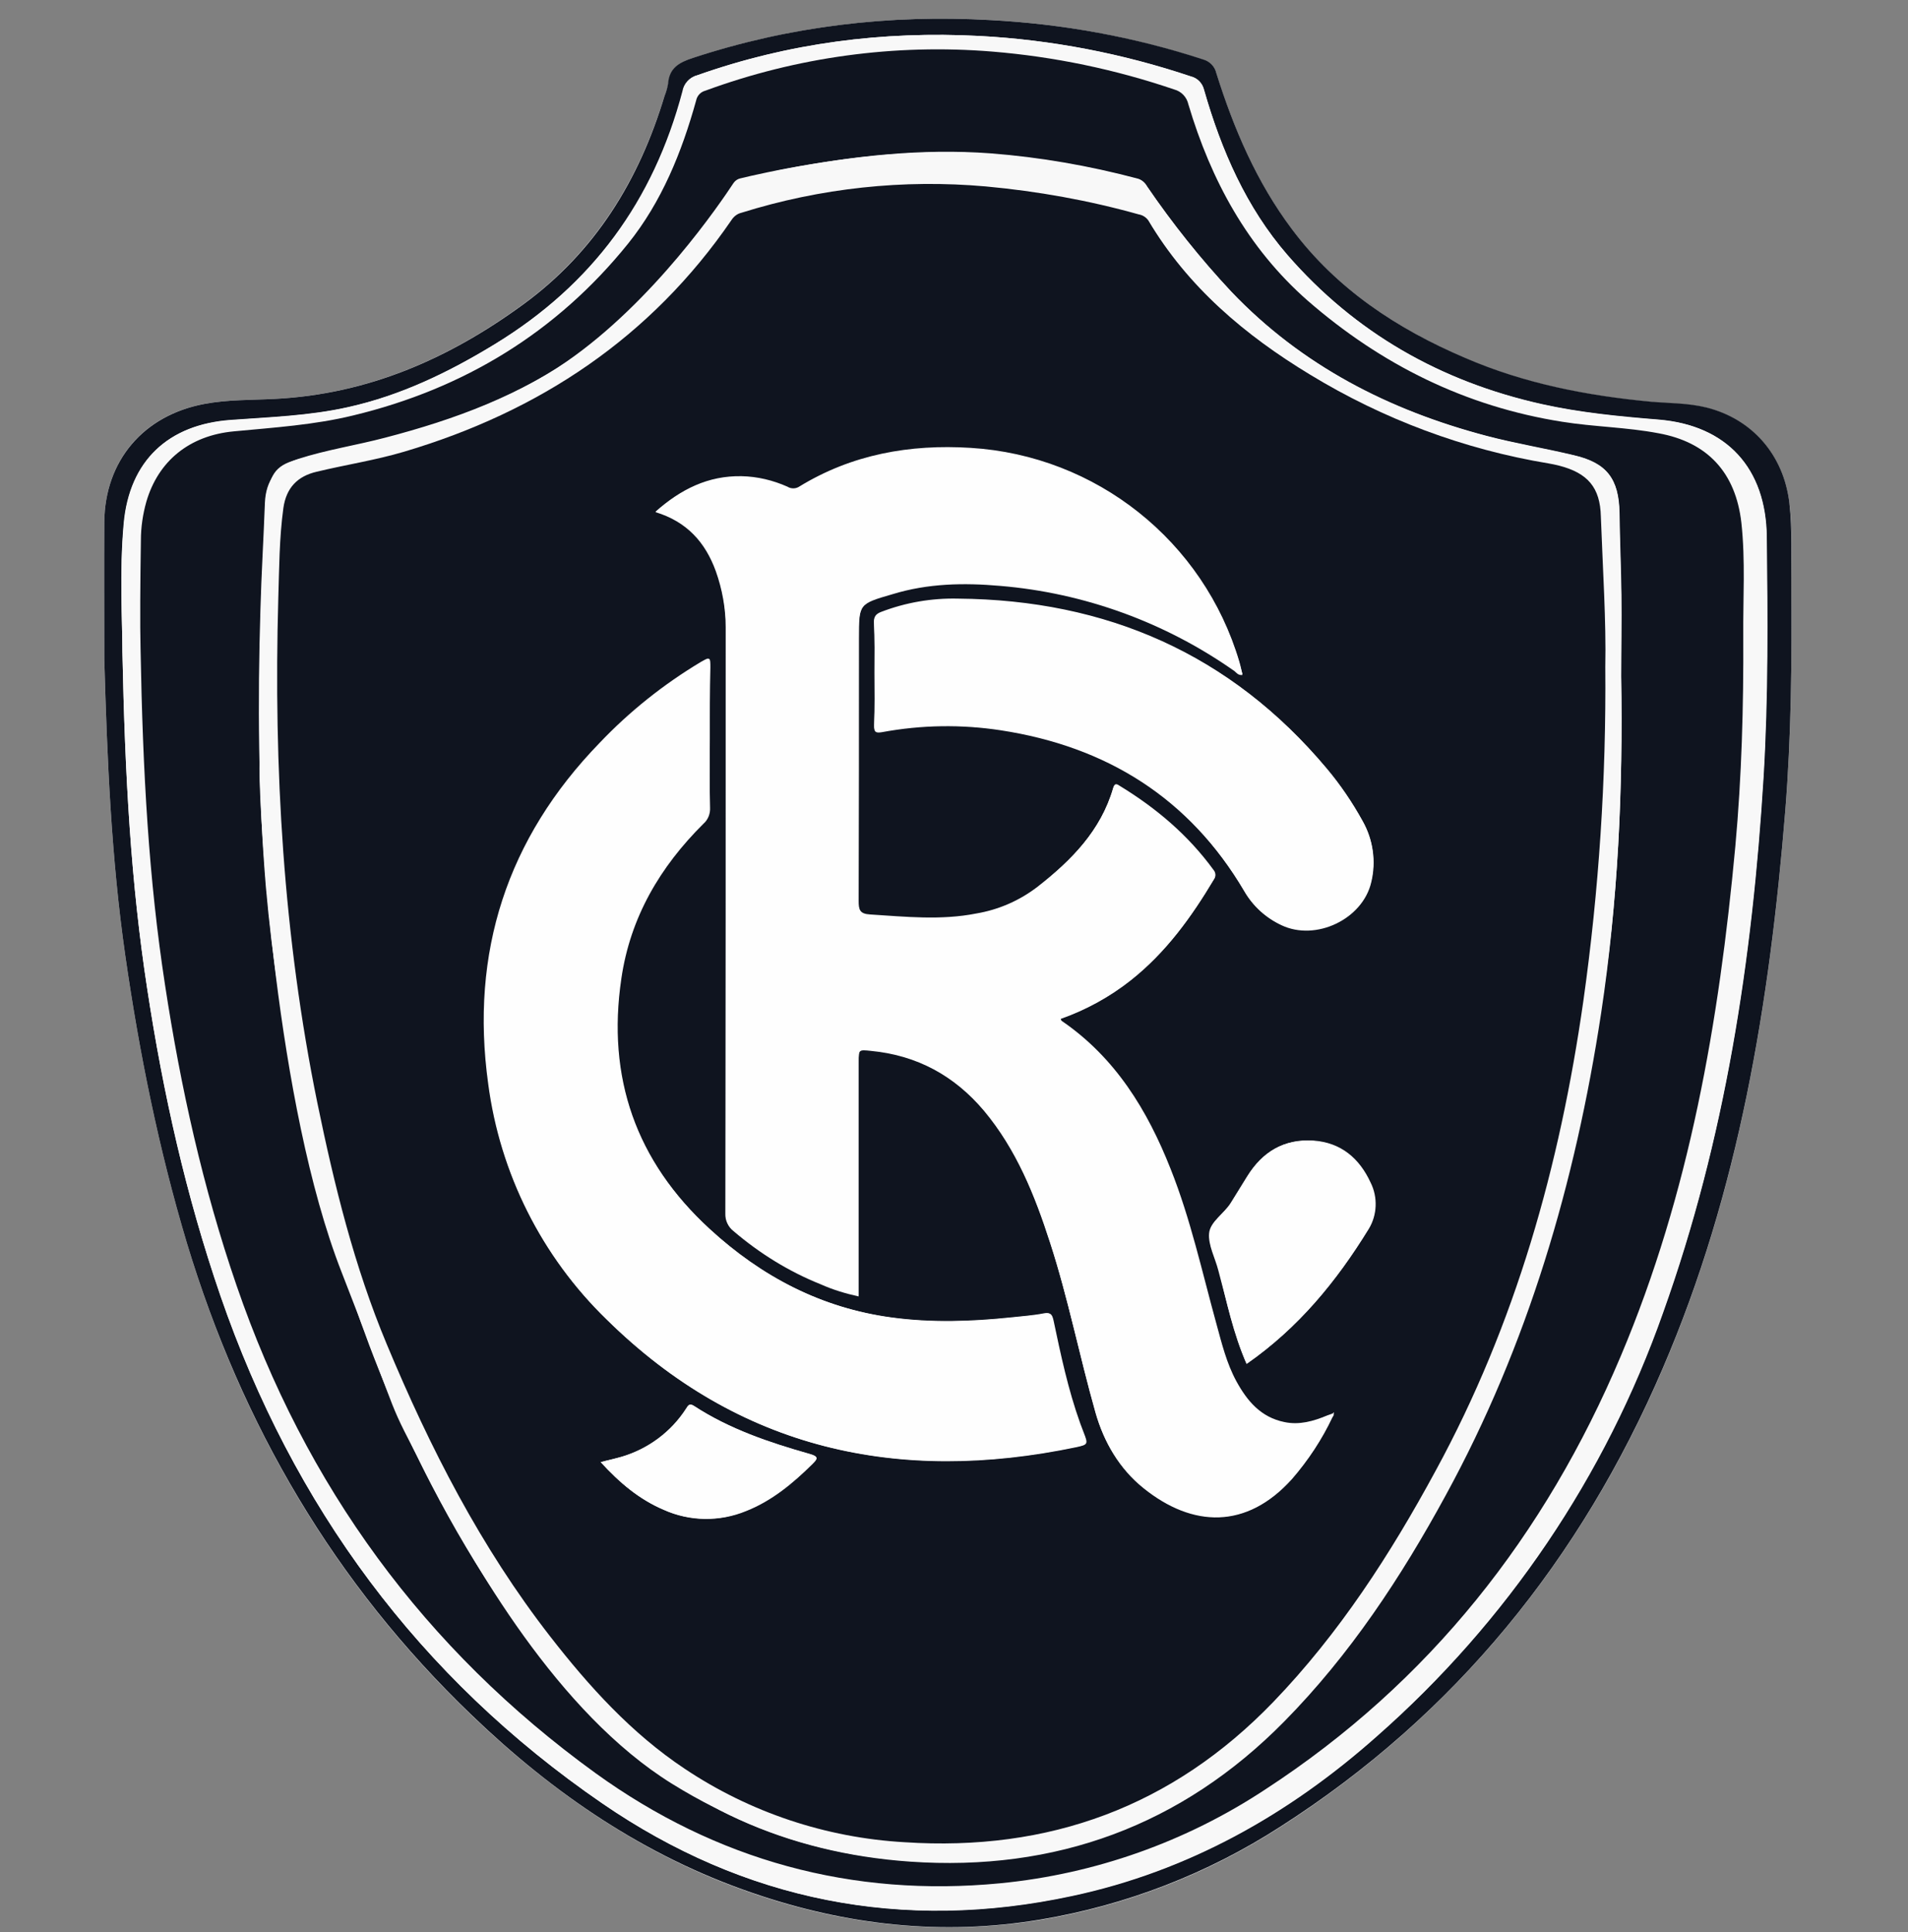
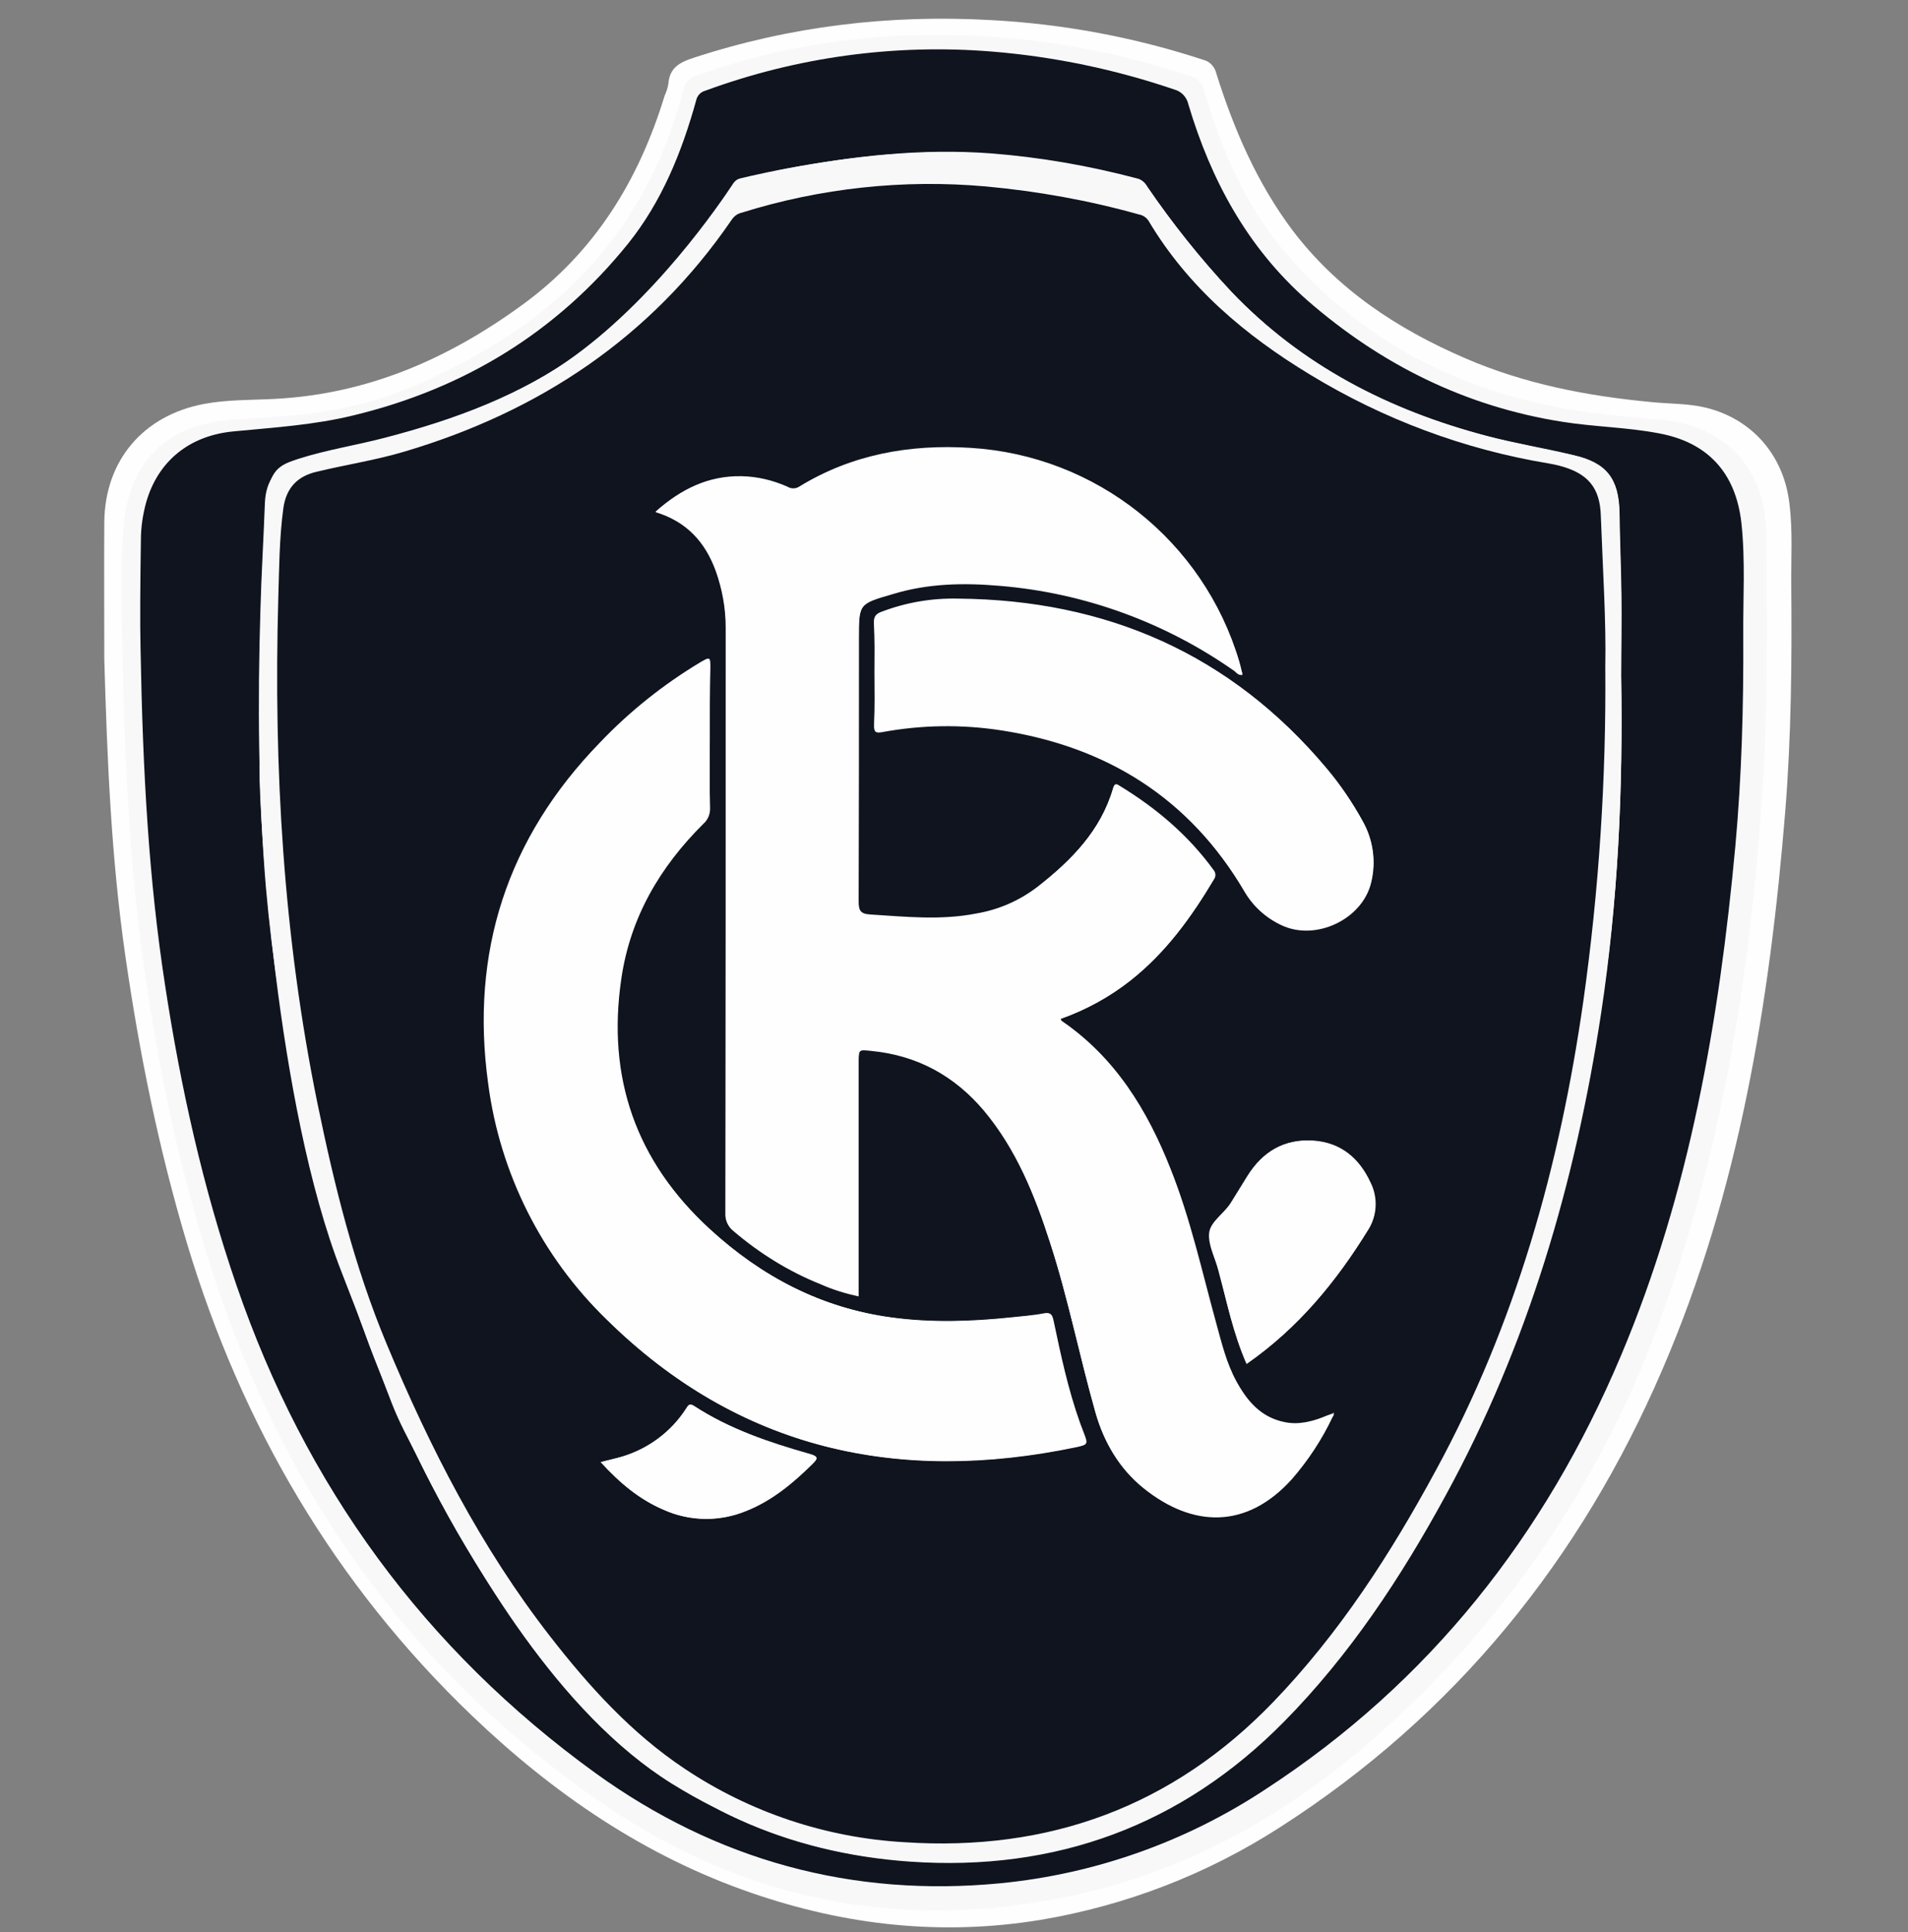
<svg xmlns="http://www.w3.org/2000/svg" width="80" height="81" viewBox="0 0 80 81" fill="none">
  <rect x="0" y="0" width="80" height="81" fill="#808080" stroke="none" />
  <g clip-path="url(#clip0_205_14959)">
    <path d="M4.373 27.642C4.493 31.882 4.666 35.975 5.253 40.055C5.84 44.135 6.653 48.162 7.84 52.122C10.133 59.748 14.026 66.402 19.786 71.922C23.2 75.188 27.026 77.815 31.533 79.362C35.48 80.722 39.506 81.162 43.64 80.482C47.213 79.882 50.626 78.562 53.666 76.602C61.013 71.895 66.28 65.375 69.706 57.402C72.92 49.948 74.2 42.042 74.853 34.015C75.106 30.882 75.133 27.735 75.106 24.575C75.093 23.415 75.173 22.255 75.026 21.095C74.787 19.082 73.466 17.575 71.546 17.095C70.786 16.908 70.013 16.935 69.24 16.855C66.546 16.602 63.92 16.095 61.426 15.015C58.587 13.788 56.066 12.135 54.173 9.628C52.693 7.642 51.733 5.415 51 3.082C50.933 2.802 50.733 2.575 50.453 2.508C47.573 1.562 44.573 1.002 41.546 0.842C37.293 0.602 33.133 1.095 29.066 2.428C28.493 2.615 28.08 2.842 28.026 3.495C28 3.668 27.946 3.842 27.866 4.015C26.786 7.548 24.946 10.562 21.906 12.775C18.8 15.042 15.413 16.522 11.52 16.722C10.533 16.775 9.533 16.748 8.546 16.935C6.013 17.415 4.4 19.295 4.373 21.882C4.36 23.842 4.373 25.802 4.373 27.642Z" fill="#FEFEFE" />
-     <path d="M4.373 27.642C4.373 25.802 4.36 23.842 4.373 21.882C4.4 19.308 6.013 17.415 8.56 16.935C9.546 16.748 10.533 16.775 11.533 16.722C15.426 16.522 18.813 15.042 21.92 12.775C24.96 10.562 26.8 7.548 27.866 4.015C27.933 3.855 27.986 3.682 28.013 3.495C28.066 2.842 28.48 2.615 29.053 2.428C33.106 1.095 37.28 0.602 41.533 0.842C44.56 1.002 47.56 1.548 50.453 2.495C50.733 2.575 50.933 2.788 51 3.068C51.733 5.402 52.693 7.642 54.173 9.615C56.053 12.122 58.586 13.788 61.426 15.002C63.92 16.082 66.546 16.588 69.24 16.842C70.013 16.908 70.786 16.895 71.546 17.082C73.466 17.562 74.786 19.068 75.026 21.082C75.16 22.242 75.093 23.402 75.106 24.562C75.133 27.708 75.106 30.855 74.853 34.002C74.2 42.028 72.92 49.935 69.706 57.388C66.28 65.362 61.026 71.882 53.666 76.588C50.626 78.548 47.213 79.868 43.64 80.468C39.506 81.162 35.48 80.708 31.533 79.348C27.026 77.802 23.2 75.188 19.786 71.908C14.026 66.388 10.146 59.748 7.84 52.122C6.653 48.162 5.84 44.135 5.253 40.055C4.666 35.975 4.493 31.868 4.373 27.642ZM5.133 27.335C5.24 32.588 5.493 37.042 6.173 41.455C6.84 45.842 7.8 50.135 9.253 54.335C12.293 63.148 17.56 70.322 25.253 75.602C31.213 79.695 37.84 81.015 44.96 79.482C49.826 78.442 54.04 76.068 57.733 72.788C63.186 67.988 67.32 61.882 69.733 55.028C72.333 47.762 73.48 40.228 73.946 32.562C74.146 29.215 74.12 25.855 74.08 22.508C74.053 19.642 72.413 17.828 69.56 17.602C67.906 17.468 66.266 17.308 64.64 16.948C60.413 16.002 56.826 13.962 53.986 10.695C52.253 8.695 51.213 6.308 50.493 3.788C50.426 3.508 50.213 3.282 49.946 3.215C47.066 2.242 44.08 1.668 41.066 1.508C37.013 1.295 33.066 1.802 29.226 3.162C28.906 3.242 28.666 3.508 28.613 3.828C27.4 8.415 24.826 11.935 20.746 14.428C18.8 15.628 16.8 16.588 14.56 17.082C12.946 17.442 11.306 17.495 9.666 17.615C7.04 17.802 5.426 19.322 5.186 21.935C5 23.988 5.133 26.068 5.133 27.335Z" fill="#0F141F" />
    <path d="M5.133 27.335C5.133 26.068 5 23.988 5.2 21.921C5.453 19.308 7.053 17.788 9.693 17.601C11.333 17.481 12.973 17.428 14.587 17.068C16.813 16.575 18.813 15.601 20.773 14.415C24.853 11.921 27.44 8.401 28.64 3.815C28.693 3.495 28.933 3.228 29.253 3.148C33.067 1.801 37.013 1.295 41.067 1.508C44.08 1.668 47.067 2.241 49.933 3.201C50.213 3.268 50.427 3.495 50.48 3.775C51.213 6.295 52.24 8.681 53.973 10.681C56.813 13.948 60.4 15.988 64.627 16.935C66.24 17.295 67.893 17.455 69.547 17.588C72.387 17.828 74.04 19.628 74.067 22.495C74.093 25.841 74.133 29.201 73.933 32.548C73.467 40.215 72.333 47.748 69.72 55.015C67.307 61.868 63.173 67.975 57.72 72.775C54.013 76.055 49.813 78.428 44.947 79.468C37.827 81.001 31.213 79.695 25.24 75.588C17.56 70.308 12.28 63.135 9.24 54.321C7.8 50.121 6.84 45.828 6.173 41.455C5.493 37.028 5.24 32.588 5.133 27.335ZM5.893 27.201C5.987 32.415 6.24 36.881 6.907 41.308C7.56 45.588 8.493 49.801 9.907 53.908C12.787 62.295 17.773 69.148 24.96 74.348C30.013 78.001 35.707 79.561 41.933 78.961C45.907 78.575 49.72 77.228 53.04 75.028C59.92 70.548 64.773 64.361 67.947 56.855C70.827 50.028 72.067 42.815 72.747 35.495C73.013 32.561 73.093 29.628 73.08 26.681C73.067 25.095 73.173 23.508 73 21.921C72.76 19.828 71.587 18.548 69.52 18.175C68.187 17.935 66.84 17.908 65.493 17.695C61.427 17.055 57.893 15.295 54.813 12.615C52.293 10.415 50.747 7.575 49.813 4.388C49.747 4.081 49.52 3.841 49.213 3.748C46.747 2.908 44.187 2.375 41.587 2.161C37.507 1.828 33.4 2.388 29.547 3.801C29.347 3.855 29.2 4.015 29.16 4.215C28.56 6.388 27.72 8.455 26.307 10.215C23.307 13.935 19.427 16.295 14.787 17.415C13.147 17.815 11.467 17.921 9.787 18.081C7.907 18.268 6.6 19.335 6.107 21.041C5.96 21.561 5.893 22.095 5.88 22.641C5.88 24.415 5.867 26.175 5.893 27.201Z" fill="#F8F8F8" />
    <path d="M5.893 27.202C5.867 26.175 5.88 24.415 5.907 22.642C5.907 22.109 5.987 21.562 6.133 21.042C6.627 19.335 7.933 18.255 9.813 18.082C11.493 17.922 13.173 17.815 14.813 17.415C19.453 16.295 23.333 13.935 26.333 10.215C27.747 8.455 28.587 6.375 29.187 4.215C29.227 4.015 29.373 3.855 29.573 3.802C33.413 2.389 37.52 1.829 41.6 2.162C44.2 2.375 46.76 2.909 49.227 3.749C49.533 3.829 49.76 4.069 49.827 4.375C50.773 7.549 52.307 10.389 54.827 12.602C57.907 15.282 61.44 17.042 65.507 17.682C66.84 17.895 68.2 17.909 69.533 18.162C71.6 18.535 72.773 19.815 73.013 21.909C73.187 23.495 73.08 25.082 73.093 26.669C73.107 29.615 73.027 32.549 72.76 35.482C72.08 42.815 70.84 50.029 67.96 56.842C64.787 64.362 59.933 70.535 53.053 75.015C49.72 77.215 45.907 78.562 41.947 78.949C35.72 79.549 30.04 77.989 24.973 74.335C17.787 69.135 12.8 62.282 9.92 53.895C8.507 49.789 7.573 45.575 6.92 41.295C6.24 36.882 5.987 32.429 5.893 27.202ZM67.973 28.362C67.973 27.215 67.987 26.069 67.973 24.922C67.96 23.775 67.907 22.629 67.893 21.482C67.867 20.069 67.373 19.402 65.987 19.082C64.773 18.789 63.533 18.589 62.32 18.269C58.227 17.189 54.587 15.322 51.627 12.229C50.333 10.842 49.147 9.362 48.08 7.802C48 7.642 47.853 7.522 47.68 7.482C45.667 6.949 43.613 6.589 41.533 6.429C38.64 6.215 35.787 6.535 32.933 7.082C31.76 7.309 30.813 7.682 30.08 8.789C28.547 11.122 26.6 13.162 24.32 14.789C21.853 16.562 19.067 17.589 16.147 18.349C14.933 18.669 13.693 18.855 12.493 19.242C11.6 19.535 11.147 20.135 11.107 21.082C11.053 22.575 10.96 24.055 10.92 25.549C10.8 29.429 10.827 33.309 11.147 37.175C11.413 40.202 11.88 43.202 12.533 46.162C13.733 51.749 15.44 57.149 18.08 62.229C19.933 65.802 22.147 69.122 24.96 72.002C28.56 75.695 33.013 77.669 38.12 78.015C44.213 78.442 49.52 76.509 53.827 72.135C56.56 69.349 58.72 66.095 60.587 62.669C64.04 56.349 66.027 49.549 67.107 42.455C67.853 37.789 68.053 33.082 67.973 28.362Z" fill="#0F141F" />
-     <path d="M67.972 28.361C68.052 33.081 67.839 37.801 67.132 42.481C66.052 49.575 64.066 56.375 60.612 62.695C58.746 66.121 56.599 69.375 53.852 72.162C49.546 76.535 44.252 78.468 38.146 78.041C33.039 77.681 28.586 75.722 24.986 72.028C22.186 69.148 19.959 65.815 18.106 62.255C15.466 57.175 13.746 51.775 12.559 46.188C11.906 43.228 11.439 40.228 11.172 37.202C10.852 33.335 10.826 29.455 10.946 25.575C10.986 24.081 11.079 22.602 11.132 21.108C11.172 20.162 11.626 19.561 12.519 19.268C13.719 18.881 14.959 18.695 16.172 18.375C19.079 17.602 21.866 16.588 24.346 14.815C26.612 13.188 28.572 11.148 30.106 8.815C30.839 7.708 31.786 7.348 32.959 7.108C35.799 6.548 38.652 6.242 41.559 6.455C43.639 6.615 45.692 6.975 47.706 7.508C47.879 7.562 48.026 7.682 48.106 7.828C49.172 9.388 50.346 10.868 51.639 12.242C54.586 15.348 58.239 17.201 62.332 18.282C63.546 18.602 64.786 18.815 65.999 19.095C67.372 19.415 67.879 20.081 67.906 21.495C67.919 22.642 67.972 23.788 67.986 24.935C67.999 26.081 67.972 27.215 67.972 28.361ZM39.439 78.082C37.452 78.082 32.959 77.748 28.172 74.775C23.386 71.802 19.839 65.575 17.932 61.895C16.026 58.215 17.079 60.375 14.319 53.322C11.559 46.268 10.879 34.282 10.879 32.242C10.879 30.201 11.026 21.775 11.172 20.881C11.319 19.988 11.492 19.521 12.412 19.282C13.519 18.975 14.132 18.881 14.132 18.881C14.132 18.881 19.906 17.828 23.732 15.175C27.426 12.628 30.212 8.495 30.759 7.668C30.826 7.575 30.919 7.508 31.026 7.482C31.892 7.268 35.772 6.388 39.439 6.388M67.306 27.962C67.346 26.055 67.186 23.855 67.132 21.642C67.106 20.415 66.572 19.815 65.386 19.508C65.239 19.468 65.092 19.442 64.946 19.415C61.399 18.828 58.012 17.561 54.946 15.695C52.212 14.041 49.812 12.015 48.159 9.228C48.066 9.095 47.919 8.988 47.759 8.975C45.652 8.388 43.506 7.988 41.332 7.788C37.879 7.482 34.386 7.855 31.079 8.895C30.906 8.948 30.759 9.055 30.666 9.202C27.279 14.121 22.612 17.228 16.946 18.908C15.746 19.268 14.506 19.455 13.279 19.748C12.466 19.935 11.999 20.428 11.879 21.268C11.706 22.535 11.706 23.802 11.666 25.068C11.466 32.202 11.879 39.268 13.306 46.255C14.012 49.695 14.839 53.108 16.212 56.361C18.039 60.708 20.159 64.882 23.066 68.615C24.706 70.722 26.479 72.681 28.706 74.162C31.452 75.988 34.639 77.055 37.919 77.242C43.959 77.628 49.159 75.735 53.386 71.362C56.146 68.495 58.292 65.162 60.186 61.681C63.546 55.522 65.386 48.882 66.386 41.975C67.039 37.335 67.346 32.642 67.306 27.962Z" fill="#F8F8F8" />
+     <path d="M67.972 28.361C68.052 33.081 67.839 37.801 67.132 42.481C66.052 49.575 64.066 56.375 60.612 62.695C58.746 66.121 56.599 69.375 53.852 72.162C49.546 76.535 44.252 78.468 38.146 78.041C33.039 77.681 28.586 75.722 24.986 72.028C22.186 69.148 19.959 65.815 18.106 62.255C15.466 57.175 13.746 51.775 12.559 46.188C11.906 43.228 11.439 40.228 11.172 37.202C10.852 33.335 10.826 29.455 10.946 25.575C10.986 24.081 11.079 22.602 11.132 21.108C11.172 20.162 11.626 19.561 12.519 19.268C13.719 18.881 14.959 18.695 16.172 18.375C19.079 17.602 21.866 16.588 24.346 14.815C26.612 13.188 28.572 11.148 30.106 8.815C30.839 7.708 31.786 7.348 32.959 7.108C35.799 6.548 38.652 6.242 41.559 6.455C43.639 6.615 45.692 6.975 47.706 7.508C47.879 7.562 48.026 7.682 48.106 7.828C49.172 9.388 50.346 10.868 51.639 12.242C54.586 15.348 58.239 17.201 62.332 18.282C63.546 18.602 64.786 18.815 65.999 19.095C67.372 19.415 67.879 20.081 67.906 21.495C67.919 22.642 67.972 23.788 67.986 24.935C67.999 26.081 67.972 27.215 67.972 28.361ZM39.439 78.082C37.452 78.082 32.959 77.748 28.172 74.775C23.386 71.802 19.839 65.575 17.932 61.895C16.026 58.215 17.079 60.375 14.319 53.322C11.559 46.268 10.879 34.282 10.879 32.242C10.879 30.201 11.026 21.775 11.172 20.881C11.319 19.988 11.492 19.521 12.412 19.282C13.519 18.975 14.132 18.881 14.132 18.881C14.132 18.881 19.906 17.828 23.732 15.175C27.426 12.628 30.212 8.495 30.759 7.668C30.826 7.575 30.919 7.508 31.026 7.482C31.892 7.268 35.772 6.388 39.439 6.388M67.306 27.962C67.346 26.055 67.186 23.855 67.132 21.642C67.106 20.415 66.572 19.815 65.386 19.508C65.239 19.468 65.092 19.442 64.946 19.415C61.399 18.828 58.012 17.561 54.946 15.695C52.212 14.041 49.812 12.015 48.159 9.228C48.066 9.095 47.919 8.988 47.759 8.975C45.652 8.388 43.506 7.988 41.332 7.788C37.879 7.482 34.386 7.855 31.079 8.895C30.906 8.948 30.759 9.055 30.666 9.202C27.279 14.121 22.612 17.228 16.946 18.908C15.746 19.268 14.506 19.455 13.279 19.748C12.466 19.935 11.999 20.428 11.879 21.268C11.706 22.535 11.706 23.802 11.666 25.068C11.466 32.202 11.879 39.268 13.306 46.255C14.012 49.695 14.839 53.108 16.212 56.361C18.039 60.708 20.159 64.882 23.066 68.615C24.706 70.722 26.479 72.681 28.706 74.162C31.452 75.988 34.639 77.055 37.919 77.242C43.959 77.628 49.159 75.735 53.386 71.362C56.146 68.495 58.292 65.162 60.186 61.681C67.039 37.335 67.346 32.642 67.306 27.962Z" fill="#F8F8F8" />
    <path d="M67.308 27.962C67.348 32.642 67.042 37.322 66.388 41.962C65.402 48.868 63.548 55.508 60.188 61.668C58.295 65.162 56.148 68.481 53.388 71.348C49.162 75.735 43.975 77.628 37.922 77.228C34.628 77.041 31.442 75.975 28.708 74.148C26.482 72.668 24.695 70.695 23.068 68.602C20.162 64.868 18.028 60.695 16.215 56.348C14.855 53.095 14.015 49.681 13.308 46.242C11.882 39.268 11.468 32.202 11.668 25.095C11.708 23.828 11.708 22.561 11.882 21.295C12.002 20.455 12.468 19.962 13.282 19.775C14.495 19.482 15.735 19.295 16.948 18.935C22.615 17.255 27.295 14.148 30.668 9.228C30.762 9.081 30.908 8.961 31.082 8.921C34.402 7.881 37.882 7.508 41.335 7.815C43.508 8.015 45.655 8.401 47.748 8.988C47.908 9.015 48.055 9.108 48.148 9.241C49.802 12.028 52.202 14.055 54.935 15.708C58.002 17.575 61.388 18.841 64.935 19.428C65.082 19.455 65.228 19.482 65.375 19.521C66.562 19.828 67.095 20.428 67.122 21.655C67.202 23.855 67.348 26.055 67.308 27.962ZM55.882 59.255C55.802 59.282 55.722 59.308 55.655 59.335C55.082 59.575 54.482 59.748 53.855 59.615C52.868 59.415 52.295 58.735 51.842 57.908C51.428 57.148 51.228 56.322 51.002 55.495C50.402 53.322 49.922 51.108 49.082 49.002C48.108 46.535 46.762 44.335 44.522 42.801C44.495 42.788 44.482 42.735 44.468 42.695C45.535 42.322 46.548 41.775 47.428 41.068C48.895 39.908 49.962 38.428 50.908 36.842C50.988 36.735 50.975 36.575 50.882 36.468C49.815 35.002 48.468 33.868 46.935 32.935C46.815 32.855 46.735 32.828 46.682 33.028C46.162 34.815 44.935 36.055 43.522 37.161C42.762 37.748 41.882 38.135 40.935 38.295C39.455 38.588 37.962 38.428 36.482 38.335C36.042 38.308 36.002 38.135 36.002 37.761C36.015 34.095 36.015 30.415 36.015 26.748C36.015 25.295 36.015 25.295 37.428 24.868C38.908 24.415 40.415 24.388 41.935 24.521C45.468 24.815 48.855 26.055 51.762 28.095C51.855 28.162 51.922 28.282 52.095 28.255C52.042 28.081 52.015 27.908 51.962 27.735C50.468 22.681 45.962 19.095 40.695 18.775C38.162 18.615 35.722 19.041 33.508 20.401C33.362 20.495 33.162 20.495 33.015 20.401C32.415 20.135 31.762 19.975 31.095 19.962C29.695 19.935 28.548 20.508 27.495 21.442C28.815 21.841 29.602 22.708 30.028 23.922C30.295 24.681 30.442 25.468 30.442 26.268C30.442 34.468 30.442 42.668 30.428 50.855C30.415 51.135 30.535 51.415 30.775 51.588C31.868 52.522 33.095 53.282 34.428 53.815C34.935 54.041 35.468 54.202 36.002 54.322V44.481C36.002 43.975 36.002 43.975 36.522 44.028C38.442 44.215 40.015 45.068 41.255 46.535C42.615 48.161 43.388 50.081 44.028 52.068C44.788 54.415 45.255 56.842 45.935 59.202C46.282 60.455 46.935 61.548 47.948 62.361C50.015 64.015 52.268 64.108 54.175 61.975C54.855 61.188 55.428 60.322 55.868 59.388C55.895 59.375 55.962 59.295 55.882 59.255H55.935V59.215L55.882 59.255ZM29.762 30.962C29.762 29.962 29.762 28.975 29.762 27.975C29.762 27.535 29.762 27.535 29.388 27.748C27.828 28.681 26.388 29.828 25.135 31.148C21.255 35.148 19.708 39.935 20.468 45.428C20.962 49.188 22.708 52.668 25.428 55.308C30.962 60.761 37.642 62.215 45.108 60.655C45.602 60.548 45.602 60.522 45.415 60.041C45.362 59.908 45.322 59.788 45.268 59.655C44.762 58.255 44.455 56.801 44.148 55.335C44.095 55.108 44.042 55.015 43.775 55.055C43.308 55.148 42.842 55.175 42.375 55.228C40.708 55.401 39.042 55.455 37.375 55.228C34.415 54.828 31.908 53.508 29.735 51.508C26.642 48.668 25.415 45.161 26.028 41.015C26.402 38.441 27.655 36.335 29.468 34.522C29.655 34.348 29.762 34.095 29.748 33.842C29.748 32.895 29.762 31.935 29.762 30.962ZM36.668 28.201C36.668 28.935 36.682 29.668 36.655 30.388C36.655 30.668 36.722 30.708 36.975 30.668C38.615 30.361 40.308 30.348 41.962 30.588C46.402 31.268 49.868 33.428 52.162 37.335C52.522 37.962 53.068 38.468 53.722 38.761C55.162 39.428 57.122 38.508 57.482 36.962C57.695 36.095 57.562 35.175 57.122 34.401C56.695 33.628 56.202 32.895 55.628 32.215C51.602 27.415 46.388 25.148 40.175 25.095C39.068 25.068 37.975 25.255 36.935 25.655C36.735 25.735 36.642 25.841 36.642 26.068C36.682 26.802 36.668 27.508 36.668 28.201ZM52.268 57.175C54.442 55.668 56.042 53.708 57.388 51.522C57.748 50.935 57.775 50.188 57.468 49.575C57.002 48.562 56.228 47.895 55.068 47.815C53.855 47.735 52.948 48.282 52.322 49.295C52.095 49.668 51.855 50.041 51.628 50.415C51.348 50.868 50.775 51.202 50.722 51.695C50.668 52.188 50.962 52.721 51.108 53.242C51.428 54.575 51.708 55.908 52.268 57.175ZM25.188 61.295C25.975 62.148 26.802 62.855 27.828 63.295C28.922 63.788 30.175 63.801 31.282 63.348C32.362 62.922 33.242 62.188 34.068 61.375C34.295 61.148 34.335 61.068 33.962 60.962C32.268 60.481 30.602 59.922 29.108 58.948C28.908 58.815 28.855 58.948 28.775 59.068C28.135 60.041 27.188 60.748 26.082 61.068C25.802 61.148 25.522 61.215 25.188 61.295Z" fill="#0F141F" />
    <path d="M55.867 59.241C55.961 59.295 55.894 59.361 55.867 59.415C55.427 60.348 54.854 61.215 54.174 62.001C52.267 64.121 50.001 64.041 47.947 62.388C46.934 61.575 46.294 60.468 45.934 59.228C45.267 56.855 44.787 54.428 44.027 52.095C43.387 50.108 42.614 48.188 41.254 46.561C40.014 45.095 38.454 44.241 36.52 44.055C36.001 44.001 36.001 44.001 36.001 44.508V54.348C35.454 54.228 34.92 54.068 34.414 53.841C33.081 53.308 31.854 52.548 30.761 51.615C30.534 51.441 30.401 51.161 30.414 50.881C30.427 42.681 30.427 34.481 30.427 26.295C30.427 25.495 30.28 24.695 30.014 23.948C29.574 22.735 28.8 21.868 27.48 21.468C28.534 20.535 29.68 19.961 31.081 19.988C31.747 20.001 32.401 20.161 33.001 20.428C33.147 20.521 33.347 20.521 33.494 20.428C35.707 19.068 38.147 18.641 40.694 18.801C45.961 19.121 50.454 22.708 51.961 27.775C52.014 27.948 52.054 28.121 52.094 28.295C51.92 28.321 51.84 28.201 51.761 28.135C48.867 26.095 45.467 24.855 41.934 24.561C40.414 24.428 38.907 24.455 37.427 24.908C36.001 25.321 36.001 25.321 36.001 26.775C36.001 30.441 36.001 34.121 35.987 37.788C35.987 38.161 36.041 38.335 36.467 38.361C37.947 38.455 39.441 38.615 40.92 38.321C41.867 38.161 42.747 37.775 43.507 37.188C44.907 36.081 46.147 34.841 46.667 33.055C46.721 32.855 46.8 32.895 46.92 32.961C48.454 33.895 49.8 35.041 50.867 36.495C50.961 36.601 50.974 36.748 50.894 36.868C49.947 38.455 48.88 39.935 47.414 41.095C46.52 41.801 45.52 42.348 44.454 42.721C44.48 42.761 44.48 42.801 44.507 42.828C46.747 44.361 48.094 46.561 49.067 49.028C49.894 51.135 50.387 53.348 50.987 55.521C51.214 56.348 51.414 57.175 51.827 57.935C52.281 58.761 52.854 59.441 53.84 59.641C54.48 59.775 55.067 59.601 55.641 59.361C55.721 59.335 55.787 59.308 55.867 59.281V59.241Z" fill="#FEFEFE" />
    <path d="M29.758 30.961C29.758 31.935 29.745 32.895 29.772 33.855C29.785 34.108 29.692 34.361 29.492 34.535C27.678 36.335 26.425 38.455 26.052 41.028C25.438 45.175 26.665 48.681 29.758 51.521C31.932 53.521 34.452 54.841 37.398 55.241C39.065 55.468 40.732 55.415 42.398 55.241C42.865 55.188 43.332 55.161 43.798 55.068C44.065 55.015 44.118 55.121 44.172 55.348C44.478 56.801 44.785 58.255 45.292 59.668C45.345 59.801 45.385 59.921 45.438 60.055C45.625 60.535 45.625 60.561 45.132 60.668C37.665 62.228 30.985 60.775 25.452 55.321C22.732 52.681 20.985 49.201 20.492 45.441C19.745 39.961 21.278 35.161 25.158 31.161C26.412 29.841 27.852 28.695 29.412 27.761C29.785 27.548 29.785 27.548 29.785 27.988C29.758 28.975 29.758 29.975 29.758 30.961Z" fill="#FEFEFE" />
    <path d="M36.667 28.202C36.667 27.495 36.68 26.788 36.654 26.095C36.654 25.855 36.734 25.762 36.947 25.682C37.974 25.282 39.08 25.095 40.187 25.122C46.414 25.175 51.614 27.442 55.64 32.242C56.2 32.922 56.707 33.655 57.134 34.428C57.574 35.202 57.707 36.122 57.494 36.988C57.134 38.535 55.174 39.468 53.734 38.788C53.08 38.482 52.534 37.988 52.174 37.362C49.867 33.455 46.4 31.295 41.96 30.615C40.307 30.362 38.627 30.388 36.974 30.695C36.72 30.735 36.64 30.695 36.654 30.415C36.68 29.668 36.667 28.935 36.667 28.202Z" fill="#FEFEFE" />
    <path d="M52.269 57.175C51.722 55.908 51.442 54.575 51.082 53.255C50.949 52.735 50.655 52.202 50.695 51.708C50.735 51.215 51.322 50.882 51.602 50.428C51.828 50.055 52.069 49.681 52.295 49.308C52.935 48.282 53.828 47.748 55.042 47.828C56.202 47.908 56.975 48.562 57.442 49.588C57.762 50.202 57.722 50.948 57.362 51.535C56.042 53.708 54.428 55.668 52.269 57.175Z" fill="#FEFEFE" />
    <path d="M25.188 61.294C25.521 61.201 25.801 61.148 26.067 61.068C27.174 60.734 28.134 60.028 28.761 59.054C28.841 58.934 28.894 58.801 29.094 58.934C30.587 59.908 32.254 60.468 33.947 60.948C34.321 61.054 34.267 61.135 34.054 61.361C33.241 62.175 32.361 62.895 31.267 63.334C30.161 63.801 28.907 63.775 27.814 63.281C26.801 62.855 25.974 62.161 25.188 61.294Z" fill="#FEFEFE" />
-     <path d="M55.879 59.255L55.932 59.215V59.255H55.879Z" fill="#FEFEFE" />
  </g>
  <defs>
    <clipPath id="clip0_205_14959">
      <rect width="80" height="80" fill="white" transform="translate(0 0.788)" />
    </clipPath>
  </defs>
</svg>